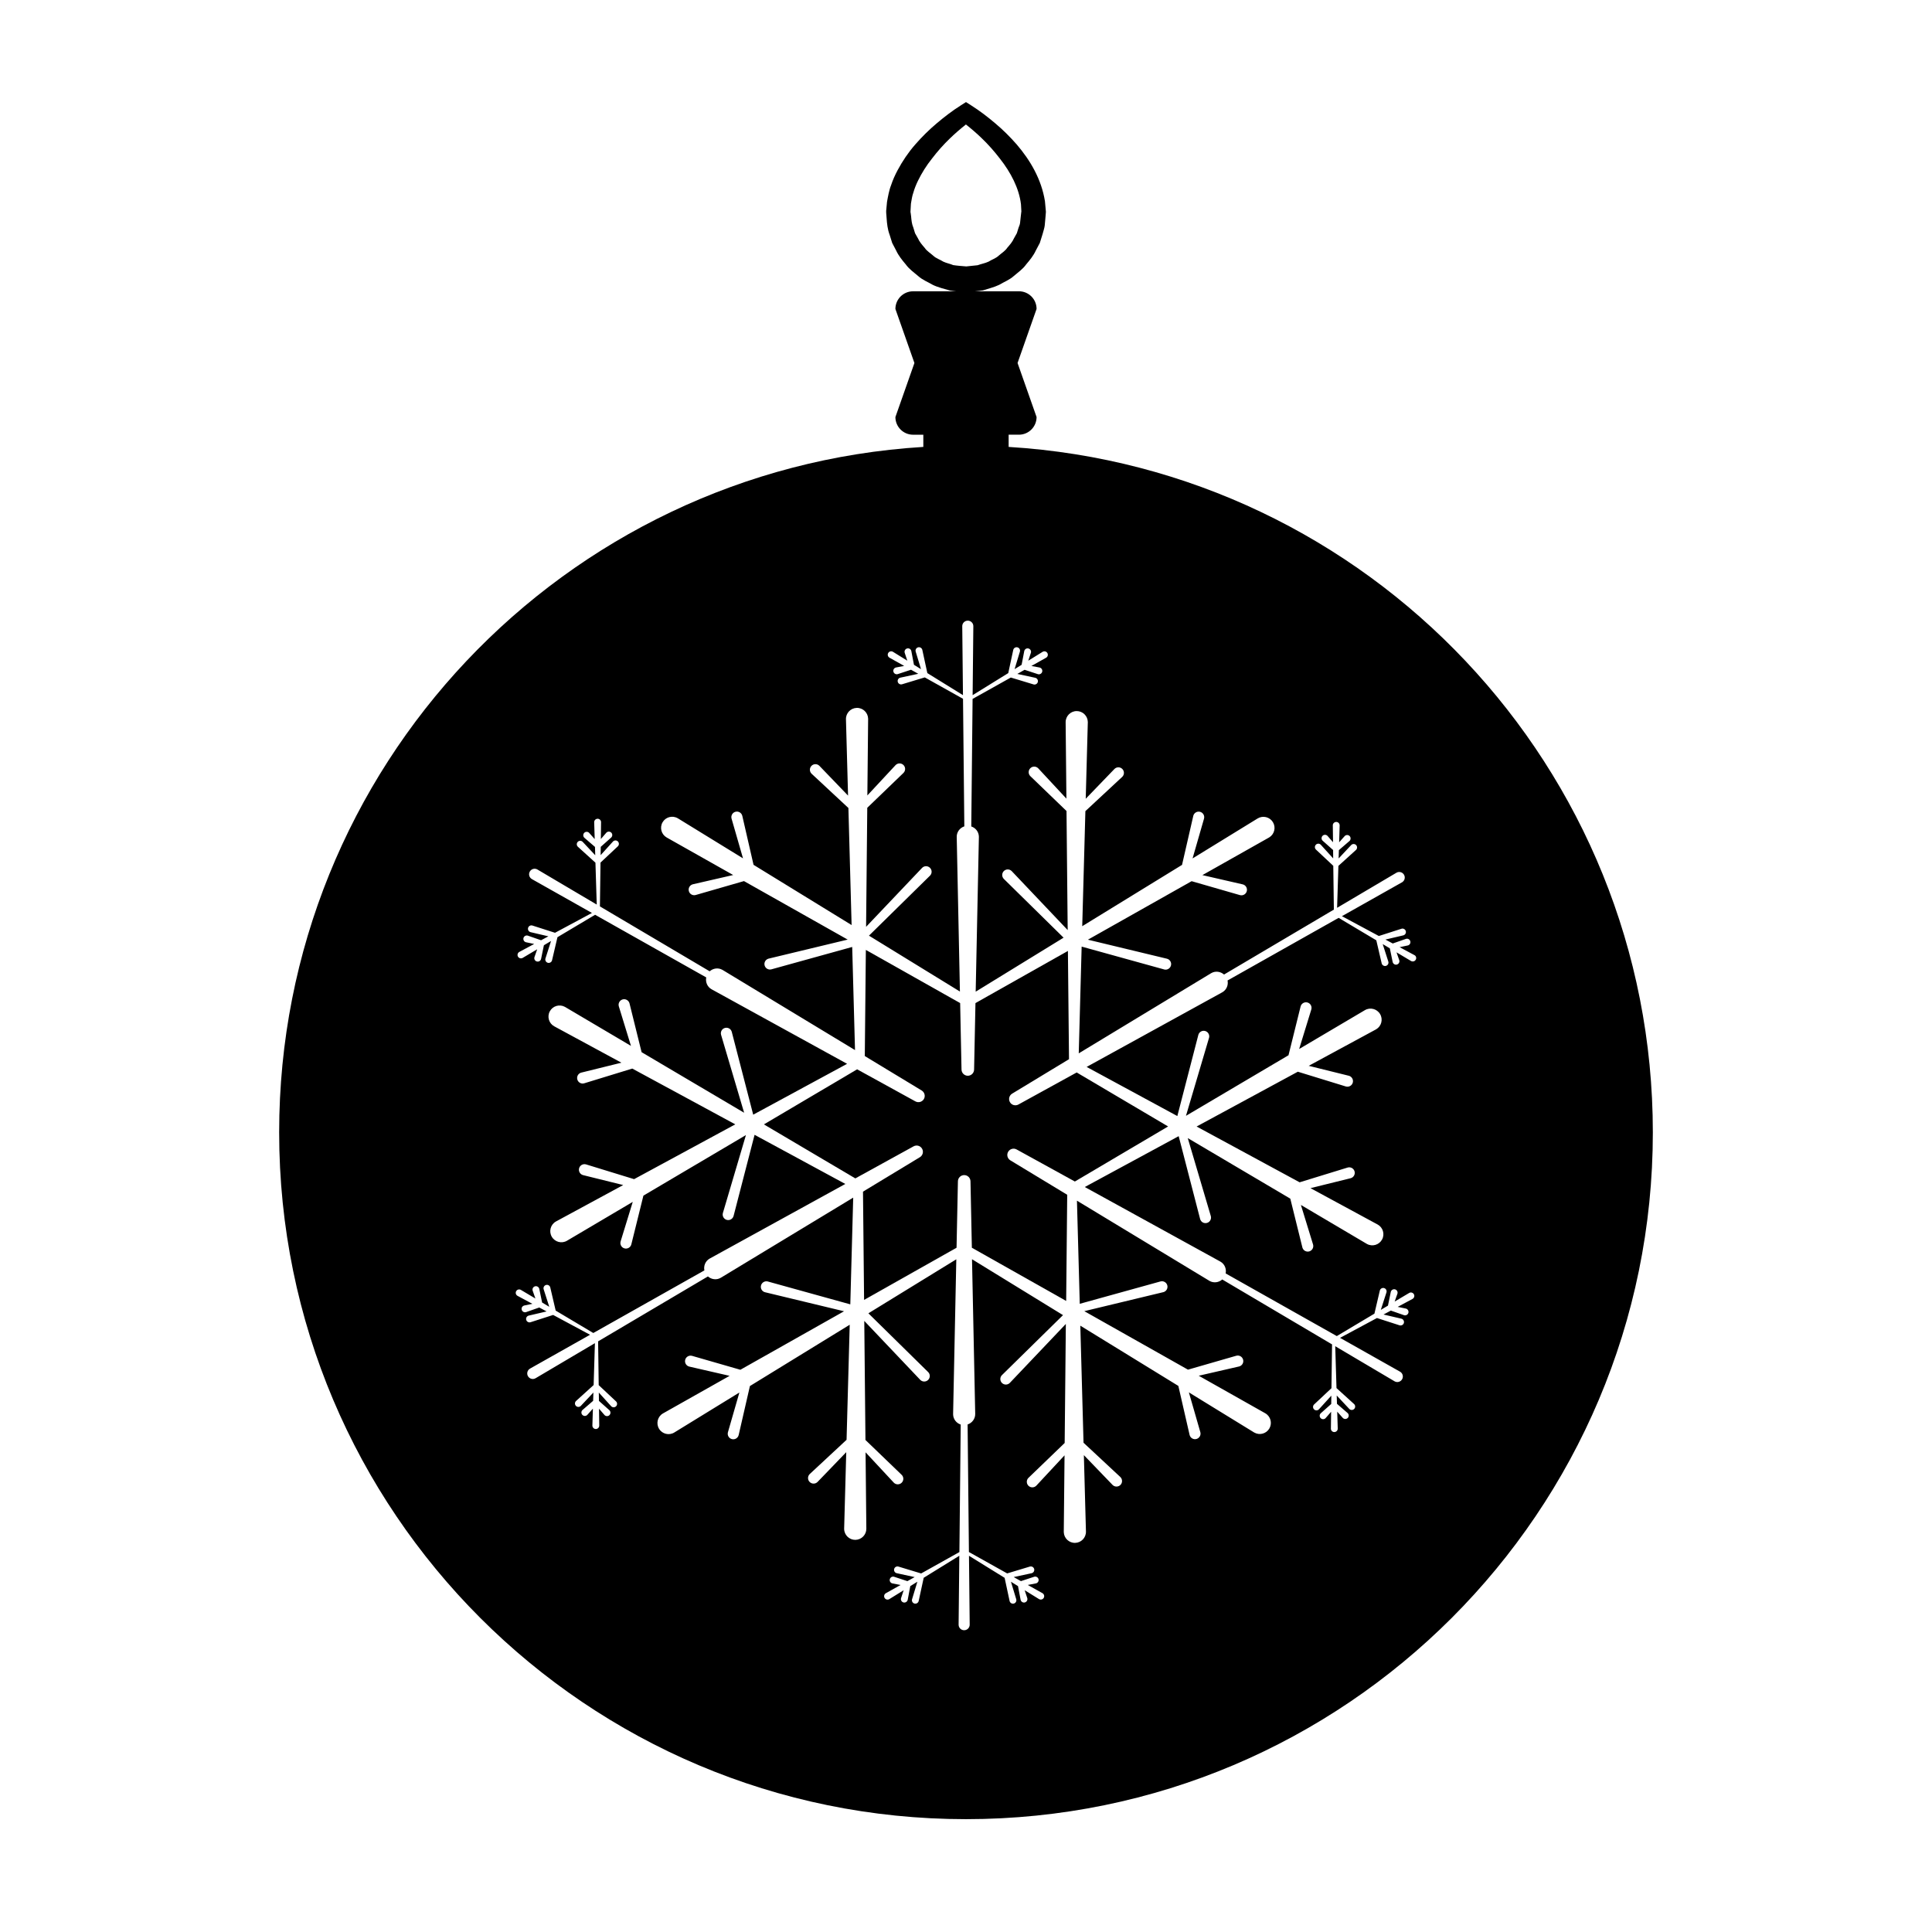
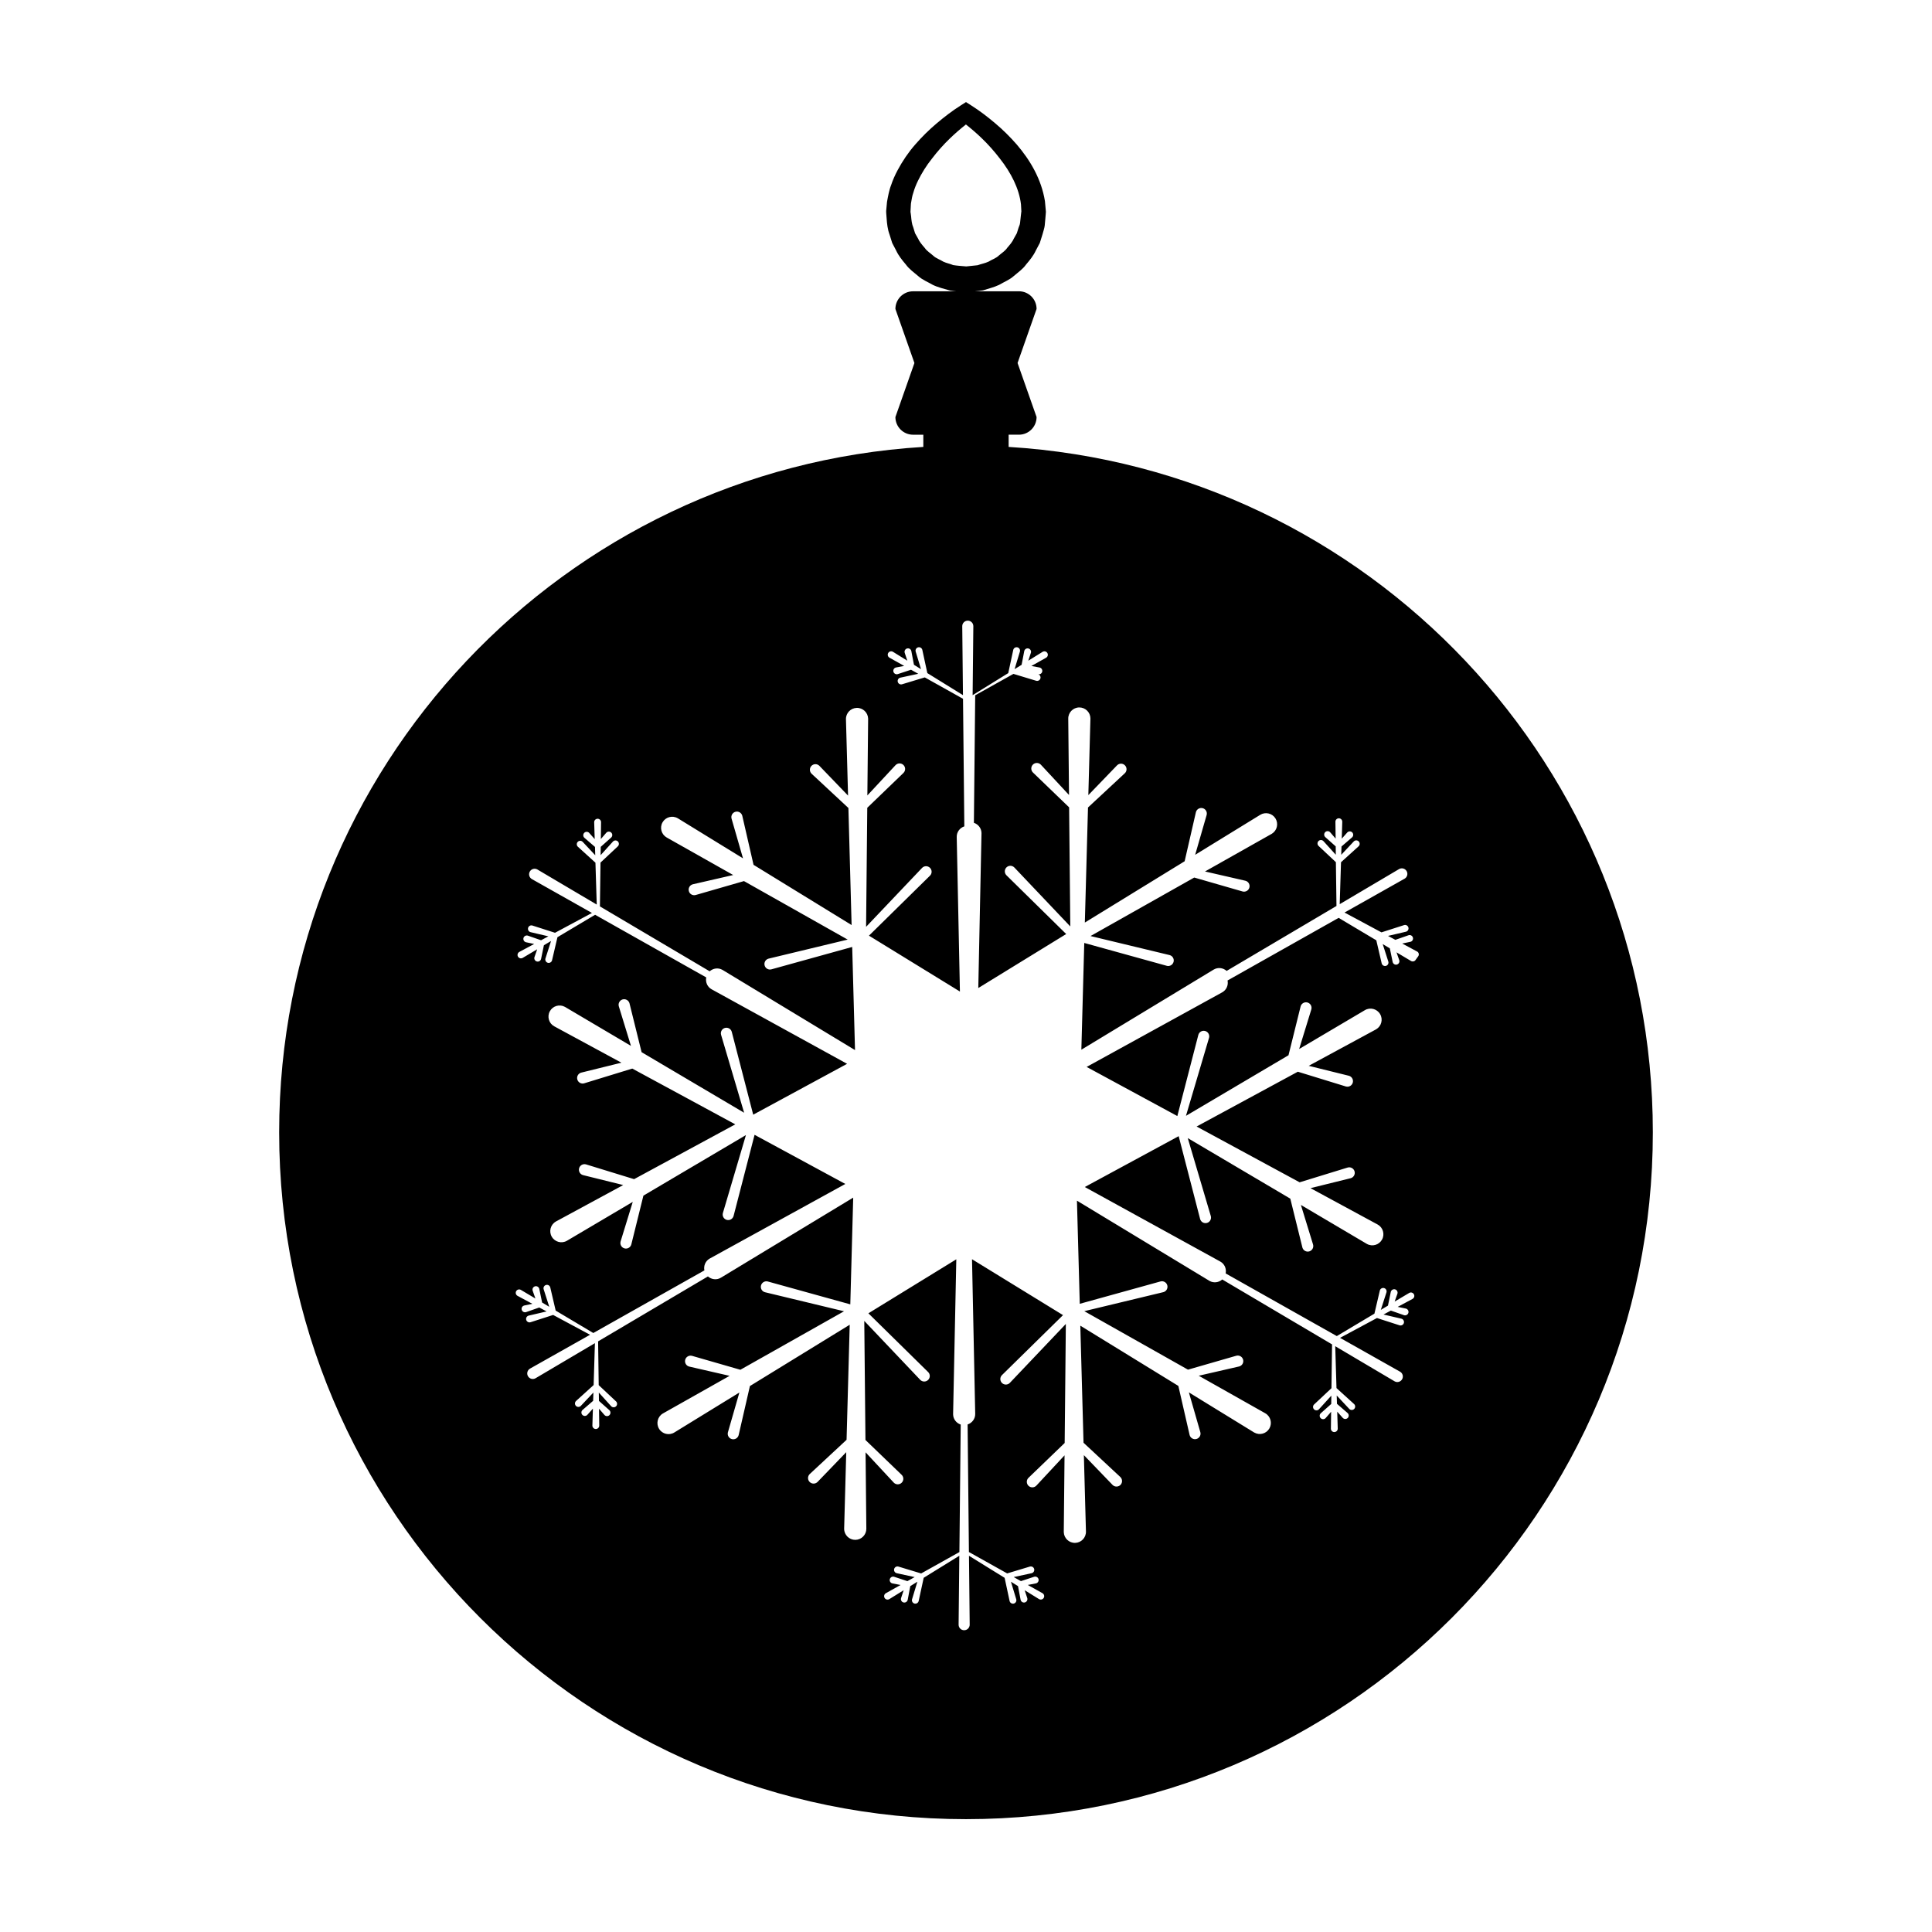
<svg xmlns="http://www.w3.org/2000/svg" fill="#000000" width="800px" height="800px" version="1.1" viewBox="144 144 512 512">
  <g>
-     <path d="m411.3 262.43v-3.231h2.727c2.586 0 4.676-2.098 4.676-4.68l-5.039-14.324 5.039-14.324c0-2.586-2.09-4.68-4.676-4.68h-11.617c0.695-0.074 1.395-0.121 2.082-0.238 1.438-0.473 2.934-0.812 4.293-1.465 1.293-0.77 2.746-1.32 3.871-2.332 1.145-0.988 2.414-1.844 3.285-3.082 0.977-1.152 1.934-2.316 2.57-3.699l1.055-2 0.727-2.332c0.195-0.75 0.504-1.637 0.57-2.277l0.172-1.898 0.082-0.945 0.059-0.801-0.051-0.559-0.203-2.238c-0.945-5.906-3.945-10.898-7.438-14.992-1.785-2.047-3.688-3.934-5.727-5.648-2.047-1.734-4.09-3.301-6.438-4.793l-1.32-0.84-1.32 0.84c-2.348 1.492-4.387 3.059-6.438 4.793-2.035 1.715-3.945 3.602-5.723 5.648-1.785 2.039-3.34 4.336-4.664 6.816-0.664 1.246-1.246 2.543-1.703 3.926-0.516 1.266-0.836 3.074-1.082 4.438l-0.176 1.898-0.047 0.473c-0.004 0.66 0.02 0.504 0.031 0.797l0.086 1.125c0.102 1.508 0.266 2.996 0.801 4.418l0.676 2.156 1.047 2c0.637 1.379 1.586 2.551 2.562 3.699 0.883 1.246 2.144 2.102 3.285 3.082 1.125 1.02 2.574 1.566 3.871 2.332 1.379 0.672 3.066 1.062 4.609 1.516 0.562 0.09 1.074 0.133 1.602 0.188h-11.441c-2.586 0-4.68 2.098-4.68 4.68l5.039 14.324-5.039 14.324c0 2.586 2.098 4.68 4.68 4.68h2.719v3.231c-95.25 5.844-170.71 84.91-170.71 181.64 0 100.52 81.496 182.02 182.02 182.02 100.53 0 182.02-81.496 182.02-182.02-0.004-96.73-75.461-175.8-170.71-181.64zm-14.707-48.18c-0.855-0.371-1.699-0.488-2.606-0.91-0.863-0.559-1.898-0.84-2.656-1.566-0.766-0.691-1.691-1.215-2.277-2.09-0.676-0.785-1.371-1.562-1.789-2.519l-0.766-1.355-0.453-1.484c-0.418-0.961-0.504-2-0.598-3.043l-0.105-0.777c-0.02-0.02-0.031-0.5-0.066-0.152l0.023-0.48 0.105-1.906c0.211-1.117 0.266-1.859 0.656-2.969 0.301-1.055 0.719-2.09 1.219-3.113 0.996-2.039 2.238-4.031 3.723-5.883 1.441-1.891 3.043-3.699 4.797-5.379 1.32-1.273 2.75-2.504 4.18-3.637 1.43 1.133 2.863 2.359 4.18 3.637 1.754 1.684 3.356 3.496 4.797 5.379 2.938 3.715 5.117 7.934 5.613 12.148l0.086 1.57 0.02 0.281-0.004 0.02-0.031 0.238-0.109 0.945-0.207 1.895c-0.082 0.621-0.312 0.918-0.441 1.391l-0.406 1.309-0.762 1.355c-0.418 0.957-1.113 1.734-1.789 2.519-0.578 0.875-1.512 1.402-2.277 2.09-0.754 0.719-1.793 1.008-2.656 1.566-0.934 0.438-1.965 0.609-2.926 0.961l-2.996 0.312c-1.168-0.098-2.41-0.18-3.477-0.352zm122.6 184.07c-0.238 0.438-0.785 0.605-1.23 0.367-0.012-0.004-0.023-0.016-0.035-0.02l-3.836-2.289 0.719 2.066c0.16 0.473-0.09 0.988-0.559 1.152-0.48 0.168-0.992-0.09-1.152-0.559-0.016-0.035-0.023-0.082-0.035-0.117l-0.742-3.602-1.891-1.129 1.484 4.625c0.152 0.48-0.109 0.988-0.59 1.145-0.48 0.145-0.988-0.109-1.145-0.59-0.004-0.02-0.016-0.047-0.02-0.07l-1.422-6.109-9.984-5.949-29.438 16.594c0.242 1.184-0.242 2.438-1.336 3.098-0.031 0.016-0.074 0.039-0.105 0.059l-35.902 19.754 24.035 13.02 5.562-21.492c0.203-0.785 1.008-1.258 1.789-1.055 0.785 0.203 1.258 1.004 1.059 1.789-0.004 0.016-0.012 0.035-0.016 0.051l-6.106 20.645 27.172-16.051 3.203-12.918c0.195-0.785 0.992-1.27 1.785-1.074 0.789 0.195 1.27 0.992 1.074 1.785-0.004 0.023-0.016 0.055-0.02 0.082l-3.219 10.469 17.422-10.293c1.395-0.828 3.199-0.363 4.027 1.039 0.828 1.395 0.363 3.199-1.031 4.027-0.031 0.016-0.07 0.039-0.102 0.055l-17.785 9.629 10.617 2.629c0.785 0.195 1.27 0.992 1.074 1.785-0.195 0.789-0.992 1.27-1.785 1.074-0.023-0.004-0.055-0.016-0.082-0.02l-12.707-3.906-26.824 14.523 27.301 14.785 12.707-3.906c0.777-0.238 1.598 0.195 1.84 0.973 0.238 0.777-0.203 1.598-0.973 1.832-0.023 0.012-0.055 0.02-0.082 0.023l-10.617 2.625 17.785 9.633c1.426 0.77 1.961 2.559 1.184 3.984-0.777 1.426-2.559 1.961-3.984 1.184-0.031-0.016-0.07-0.039-0.098-0.055l-17.426-10.293 3.215 10.461c0.238 0.777-0.195 1.598-0.973 1.84-0.777 0.238-1.598-0.203-1.832-0.973-0.012-0.023-0.02-0.055-0.023-0.082l-3.195-12.914-27.176-16.051 6.106 20.652c0.23 0.777-0.215 1.598-0.992 1.824-0.777 0.23-1.594-0.211-1.824-0.988-0.004-0.016-0.012-0.035-0.016-0.051l-5.68-21.945-24.879 13.473 35.906 19.754c1.152 0.637 1.668 1.926 1.422 3.148l29.457 16.605 9.969-5.945 1.43-6.109c0.117-0.492 0.605-0.789 1.094-0.68s0.789 0.605 0.68 1.094c-0.004 0.023-0.016 0.051-0.02 0.07l-1.492 4.625 1.895-1.129 0.746-3.613c0.105-0.492 0.586-0.805 1.078-0.711 0.492 0.105 0.805 0.586 0.707 1.078-0.004 0.039-0.02 0.082-0.031 0.109l-0.727 2.066 3.84-2.281c0.434-0.262 0.988-0.117 1.246 0.312 0.258 0.43 0.109 0.984-0.312 1.238-0.012 0.012-0.023 0.016-0.035 0.02l-3.934 2.117 2.141 0.441c0.492 0.105 0.805 0.586 0.711 1.078-0.105 0.492-0.586 0.805-1.078 0.707-0.039-0.004-0.082-0.02-0.109-0.031l-3.477-1.215-1.945 1.043 4.727 1.102c0.492 0.117 0.789 0.605 0.68 1.094-0.109 0.488-0.605 0.789-1.094 0.68-0.023-0.004-0.051-0.016-0.07-0.02l-5.977-1.926-9.785 5.254 15.895 8.961c0.711 0.398 0.957 1.301 0.559 2-0.398 0.711-1.293 0.957-2 0.559-0.004-0.004-0.02-0.016-0.023-0.016l-15.707-9.289 0.336 11.094 4.648 4.223c0.371 0.332 0.402 0.91 0.066 1.281-0.332 0.371-0.91 0.398-1.285 0.066-0.016-0.016-0.035-0.035-0.051-0.055l-3.32-3.543 0.07 2.207 2.793 2.414c0.383 0.324 0.422 0.902 0.102 1.281-0.328 0.379-0.906 0.422-1.285 0.098-0.031-0.023-0.059-0.055-0.086-0.086l-1.461-1.633 0.137 4.465c0.02 0.504-0.379 0.922-0.875 0.938-0.504 0.02-0.922-0.371-0.938-0.875v-0.039l0.059-4.465-1.43 1.652c-0.328 0.383-0.902 0.422-1.281 0.098-0.383-0.324-0.422-0.902-0.098-1.281 0.023-0.031 0.055-0.059 0.086-0.086l2.75-2.449 0.031-2.207-3.269 3.602c-0.332 0.371-0.91 0.398-1.281 0.066-0.371-0.336-0.398-0.91-0.066-1.285 0.016-0.016 0.035-0.035 0.055-0.051l4.59-4.301 0.16-11.609-29.102-17.207c-0.906 0.801-2.227 1.012-3.344 0.398-0.035-0.02-0.074-0.047-0.105-0.066l-35.055-21.215 0.746 27.332 21.387-5.926c0.781-0.215 1.594 0.242 1.809 1.023s-0.242 1.594-1.023 1.809c-0.016 0-0.035 0.004-0.051 0.012l-20.918 5.031 27.477 15.504 12.781-3.684c0.781-0.227 1.594 0.227 1.82 1.004 0.227 0.781-0.227 1.594-1.004 1.82-0.023 0.012-0.055 0.016-0.082 0.02l-10.664 2.449 17.617 9.941c1.414 0.797 1.914 2.594 1.117 4.004-0.797 1.414-2.594 1.914-4.004 1.117-0.031-0.016-0.07-0.039-0.098-0.055l-17.246-10.594 3.031 10.523c0.227 0.781-0.227 1.594-1.004 1.82-0.781 0.227-1.594-0.227-1.82-1.004-0.012-0.023-0.016-0.055-0.02-0.082l-2.977-12.973-25.98-15.965 0.852 31.023 9.738 9.07c0.594 0.551 0.629 1.484 0.082 2.074-0.555 0.594-1.484 0.629-2.082 0.082-0.02-0.02-0.039-0.039-0.055-0.059l-7.594-7.883 0.551 20.234c0.047 1.621-1.234 2.973-2.856 3.019-1.617 0.047-2.973-1.234-3.019-2.856v-0.105l0.203-20.238-7.457 8.016c-0.551 0.594-1.48 0.629-2.074 0.082-0.594-0.555-0.629-1.484-0.082-2.082 0.02-0.016 0.039-0.039 0.059-0.055l9.586-9.234 0.312-31.547-14.832 15.609c-0.559 0.59-1.492 0.613-2.074 0.055-0.59-0.555-0.613-1.492-0.055-2.074 0.012-0.012 0.023-0.023 0.035-0.035l16.176-15.891-24.117-14.812 0.848 40.977c0.023 1.32-0.832 2.414-2.016 2.812l0.348 33.805 10.137 5.668 6.012-1.812c0.48-0.141 0.984 0.125 1.133 0.609 0.141 0.48-0.125 0.984-0.605 1.133-0.023 0.004-0.051 0.016-0.074 0.02l-4.734 1.02 1.918 1.074 3.492-1.152c0.48-0.16 0.988 0.102 1.148 0.574s-0.102 0.988-0.574 1.148c-0.039 0.016-0.082 0.023-0.117 0.031l-2.141 0.414 3.891 2.176c0.434 0.246 0.59 0.797 0.348 1.234-0.246 0.438-0.801 0.594-1.234 0.348-0.016-0.004-0.023-0.016-0.039-0.02l-3.789-2.344 0.684 2.07c0.152 0.48-0.105 0.988-0.578 1.148-0.473 0.16-0.992-0.105-1.148-0.574-0.016-0.039-0.023-0.082-0.035-0.117l-0.691-3.617-1.867-1.16 1.402 4.644c0.141 0.484-0.125 0.988-0.609 1.133-0.48 0.141-0.984-0.125-1.133-0.605-0.004-0.023-0.016-0.051-0.02-0.074l-1.316-6.133-9.445-5.844 0.188 18.246c0.012 0.812-0.641 1.477-1.457 1.484-0.816 0.012-1.477-0.645-1.48-1.457v-0.031l0.188-18.246-9.441 5.84-1.328 6.137c-0.105 0.492-0.59 0.801-1.078 0.699-0.488-0.105-0.801-0.59-0.695-1.082 0.004-0.023 0.012-0.051 0.02-0.07l1.406-4.644-1.875 1.16-0.684 3.617c-0.098 0.492-0.57 0.816-1.062 0.727-0.492-0.098-0.816-0.562-0.727-1.062 0.004-0.035 0.016-0.082 0.031-0.109l0.684-2.074-3.793 2.348c-0.422 0.266-0.988 0.133-1.25-0.297-0.262-0.422-0.133-0.984 0.297-1.25 0.012-0.004 0.023-0.016 0.035-0.02l3.891-2.176-2.144-0.414c-0.492-0.098-0.816-0.562-0.719-1.062 0.098-0.492 0.57-0.816 1.062-0.727 0.035 0.012 0.082 0.02 0.117 0.035l3.492 1.152 1.926-1.074-4.746-1.031c-0.488-0.105-0.801-0.586-0.695-1.078 0.105-0.492 0.59-0.801 1.078-0.695 0.02 0.004 0.047 0.012 0.07 0.02l6.012 1.82 10.137-5.668 0.348-33.789c-1.145-0.383-1.988-1.426-2.016-2.699v-0.121l0.848-40.977-23.297 14.312 15.828 15.566c0.578 0.562 0.59 1.496 0.016 2.074-0.57 0.578-1.496 0.586-2.082 0.02-0.012-0.012-0.023-0.023-0.035-0.039l-14.82-15.609 0.312 31.555 9.586 9.23c0.586 0.559 0.605 1.492 0.039 2.074-0.562 0.586-1.492 0.605-2.082 0.039-0.016-0.016-0.039-0.039-0.055-0.059l-7.457-8.012 0.203 20.227c0.016 1.621-1.285 2.953-2.91 2.973-1.621 0.016-2.953-1.289-2.969-2.91v-0.105l0.555-20.223-7.594 7.879c-0.562 0.586-1.496 0.598-2.082 0.039-0.586-0.562-0.605-1.496-0.039-2.082 0.016-0.016 0.039-0.039 0.055-0.055l9.742-9.059 0.836-30.492-26.449 16.246-2.977 12.969c-0.18 0.789-0.969 1.285-1.762 1.102-0.797-0.18-1.285-0.969-1.102-1.762 0.004-0.023 0.016-0.055 0.02-0.082l3.031-10.516-17.242 10.594c-1.379 0.852-3.195 0.418-4.039-0.969-0.852-1.379-0.418-3.195 0.961-4.039 0.023-0.02 0.066-0.047 0.098-0.059l17.629-9.945-10.672-2.449c-0.789-0.18-1.285-0.969-1.102-1.762 0.18-0.789 0.969-1.285 1.762-1.102 0.023 0.004 0.055 0.012 0.082 0.02l12.785 3.684 27.477-15.504-20.93-5.039c-0.789-0.188-1.273-0.984-1.082-1.773 0.191-0.789 0.984-1.273 1.773-1.09 0.016 0.004 0.035 0.012 0.051 0.016l21.844 6.055 0.77-28.285-35.059 21.219c-1.129 0.684-2.504 0.488-3.441-0.336l-29.102 17.207 0.156 11.602 4.586 4.301c0.367 0.344 0.383 0.918 0.039 1.285-0.344 0.363-0.918 0.383-1.285 0.039-0.016-0.016-0.035-0.035-0.051-0.055l-3.258-3.602 0.031 2.211 2.75 2.445c0.371 0.328 0.406 0.906 0.074 1.281-0.332 0.379-0.906 0.406-1.285 0.082-0.023-0.031-0.059-0.059-0.086-0.09l-1.43-1.652 0.059 4.465c0.004 0.5-0.395 0.91-0.898 0.922-0.504 0.004-0.91-0.398-0.922-0.898v-0.047l0.137-4.457-1.457 1.629c-0.332 0.379-0.91 0.406-1.285 0.074-0.379-0.332-0.406-0.906-0.074-1.285 0.023-0.023 0.055-0.055 0.086-0.082l2.793-2.41 0.07-2.203-3.32 3.535c-0.344 0.363-0.918 0.383-1.281 0.039-0.367-0.344-0.383-0.922-0.039-1.285 0.016-0.02 0.035-0.035 0.055-0.055l4.648-4.211 0.336-11.098-15.715 9.289c-0.699 0.414-1.602 0.18-2.016-0.52-0.414-0.699-0.18-1.602 0.52-2.016 0.004 0 0.02-0.012 0.023-0.016l15.898-8.961-9.777-5.254-5.981 1.926c-0.48 0.152-0.988-0.109-1.145-0.59s0.109-0.988 0.59-1.145c0.02-0.004 0.047-0.016 0.07-0.02l4.731-1.102-1.945-1.043-3.473 1.215c-0.473 0.16-0.992-0.086-1.16-0.559s0.086-0.992 0.559-1.152c0.035-0.016 0.082-0.023 0.109-0.035l2.141-0.441-3.934-2.117c-0.438-0.238-0.605-0.785-0.367-1.223 0.238-0.441 0.785-0.609 1.23-0.367 0.012 0.004 0.023 0.012 0.035 0.02l3.836 2.281-0.719-2.066c-0.168-0.473 0.086-0.992 0.559-1.152 0.473-0.168 0.992 0.086 1.16 0.559 0.012 0.035 0.02 0.074 0.031 0.109l0.75 3.613 1.891 1.129-1.48-4.629c-0.156-0.48 0.105-0.988 0.586-1.145s0.988 0.105 1.145 0.586c0.004 0.023 0.016 0.051 0.02 0.074l1.43 6.121 9.969 5.941 29.441-16.594c-0.238-1.18 0.242-2.434 1.336-3.094 0.031-0.02 0.074-0.047 0.105-0.059l35.906-19.754-24.047-13.023-5.562 21.496c-0.207 0.785-1.008 1.258-1.789 1.055-0.785-0.203-1.258-1.004-1.055-1.789 0-0.016 0.012-0.035 0.012-0.051l6.106-20.645-27.172 16.051-3.199 12.914c-0.195 0.785-0.992 1.27-1.785 1.074-0.789-0.195-1.27-0.992-1.074-1.785 0.004-0.023 0.012-0.055 0.02-0.082l3.215-10.465-17.422 10.293c-1.395 0.828-3.199 0.363-4.027-1.039-0.828-1.395-0.363-3.199 1.039-4.027 0.023-0.016 0.066-0.039 0.098-0.055l17.785-9.633-10.625-2.629c-0.785-0.195-1.266-0.992-1.074-1.785 0.195-0.785 0.992-1.27 1.785-1.074 0.023 0.004 0.055 0.016 0.082 0.02l12.715 3.906 26.816-14.523-27.297-14.781-12.723 3.898c-0.777 0.238-1.598-0.195-1.832-0.973-0.238-0.777 0.195-1.598 0.973-1.84 0.023-0.004 0.055-0.016 0.082-0.02l10.621-2.625-17.789-9.633c-1.43-0.77-1.961-2.559-1.184-3.984 0.77-1.426 2.555-1.961 3.984-1.184 0.023 0.016 0.066 0.039 0.098 0.055l17.422 10.293-3.215-10.465c-0.238-0.777 0.203-1.598 0.973-1.84 0.777-0.238 1.598 0.203 1.84 0.973 0.004 0.023 0.016 0.055 0.02 0.082l3.199 12.918 27.172 16.051-6.106-20.645c-0.227-0.777 0.211-1.598 0.992-1.824 0.777-0.23 1.598 0.211 1.824 0.988 0.004 0.016 0.012 0.035 0.016 0.051l5.68 21.941 24.883-13.477-35.906-19.75c-1.152-0.637-1.672-1.926-1.426-3.148l-29.453-16.602-9.977 5.945-1.43 6.109c-0.109 0.488-0.605 0.789-1.09 0.68-0.488-0.117-0.789-0.605-0.676-1.094 0.004-0.02 0.012-0.047 0.02-0.07l1.48-4.621-1.895 1.129-0.746 3.606c-0.102 0.492-0.586 0.812-1.074 0.707-0.492-0.102-0.812-0.586-0.707-1.074 0.004-0.035 0.02-0.082 0.031-0.109l0.719-2.066-3.836 2.281c-0.43 0.258-0.988 0.117-1.246-0.312-0.258-0.43-0.117-0.988 0.312-1.246 0.012-0.004 0.023-0.016 0.035-0.02l3.934-2.109-2.141-0.449c-0.488-0.102-0.805-0.586-0.707-1.074 0.102-0.488 0.586-0.805 1.074-0.707 0.035 0.004 0.082 0.02 0.117 0.031l3.481 1.215 1.941-1.039-4.727-1.109c-0.469-0.117-0.77-0.605-0.66-1.094 0.117-0.488 0.605-0.789 1.094-0.676 0.02 0.004 0.047 0.012 0.07 0.02l5.981 1.918 9.785-5.254-15.906-8.969c-0.707-0.398-0.957-1.293-0.559-2 0.398-0.711 1.293-0.957 2-0.559 0.004 0.004 0.02 0.012 0.023 0.016l15.715 9.289-0.344-11.098-4.648-4.219c-0.371-0.336-0.398-0.91-0.059-1.285 0.336-0.371 0.91-0.398 1.281-0.059 0.02 0.016 0.035 0.035 0.055 0.051l3.316 3.543-0.066-2.207-2.793-2.41c-0.379-0.328-0.418-0.902-0.098-1.281 0.328-0.383 0.902-0.422 1.281-0.098 0.031 0.023 0.059 0.055 0.086 0.086l1.449 1.629-0.137-4.457c-0.016-0.5 0.379-0.922 0.883-0.938 0.5-0.016 0.918 0.379 0.938 0.875v0.039l-0.059 4.465 1.43-1.656c0.328-0.379 0.902-0.418 1.285-0.098 0.379 0.328 0.418 0.902 0.098 1.281-0.023 0.031-0.055 0.059-0.086 0.086l-2.75 2.453-0.031 2.203 3.258-3.598c0.336-0.371 0.91-0.402 1.281-0.066 0.367 0.336 0.402 0.91 0.066 1.281l-0.051 0.051-4.586 4.301-0.156 11.613 29.086 17.199c0.906-0.805 2.231-1.02 3.352-0.398 0.031 0.02 0.074 0.039 0.105 0.059l35.059 21.215-0.746-27.328-21.398 5.926c-0.781 0.223-1.594-0.238-1.809-1.023-0.215-0.781 0.242-1.586 1.027-1.805 0.012-0.004 0.035-0.012 0.047-0.012l20.934-5.039-27.484-15.504-12.781 3.684c-0.781 0.227-1.598-0.223-1.82-1.004-0.227-0.781 0.223-1.598 1.008-1.82 0.02-0.004 0.051-0.016 0.074-0.02l10.664-2.449-17.617-9.941c-1.414-0.801-1.914-2.594-1.117-4.004 0.797-1.414 2.59-1.914 4.004-1.117 0.023 0.016 0.066 0.039 0.098 0.055l17.234 10.59-3.031-10.516c-0.227-0.781 0.223-1.598 1.004-1.82 0.781-0.227 1.598 0.223 1.82 1.008 0.004 0.023 0.016 0.051 0.02 0.074l2.977 12.969 25.988 15.961-0.848-31.023-9.738-9.062c-0.594-0.555-0.629-1.48-0.074-2.082 0.555-0.594 1.48-0.629 2.074-0.074 0.02 0.016 0.039 0.039 0.059 0.055l7.586 7.879-0.555-20.223c-0.047-1.621 1.234-2.973 2.856-3.019s2.973 1.234 3.019 2.856v0.109l-0.203 20.234 7.457-8.016c0.555-0.594 1.48-0.629 2.082-0.074 0.594 0.555 0.629 1.48 0.074 2.074-0.016 0.02-0.039 0.039-0.055 0.059l-9.582 9.23-0.312 31.547 14.828-15.609c0.559-0.59 1.484-0.613 2.082-0.051 0.59 0.559 0.613 1.484 0.051 2.074-0.012 0.012-0.023 0.023-0.035 0.035l-16.164 15.891 24.105 14.809-0.848-40.965c-0.023-1.316 0.832-2.41 2.016-2.812l-0.348-33.805-10.137-5.668-6.012 1.82c-0.48 0.145-0.988-0.125-1.133-0.605s0.125-0.988 0.609-1.133c0.02-0.004 0.047-0.012 0.07-0.016l4.742-1.023-1.918-1.074-3.5 1.152c-0.473 0.156-0.988-0.102-1.148-0.578-0.16-0.48 0.102-0.992 0.578-1.148 0.035-0.012 0.082-0.02 0.117-0.031l2.144-0.406-3.894-2.18c-0.438-0.246-0.594-0.797-0.348-1.234s0.797-0.594 1.234-0.348c0.012 0.004 0.023 0.016 0.035 0.02l3.797 2.352-0.684-2.074c-0.156-0.473 0.102-0.988 0.578-1.148 0.48-0.16 0.992 0.102 1.148 0.578 0.012 0.035 0.02 0.082 0.031 0.117l0.691 3.617 1.867 1.16-1.406-4.644c-0.145-0.484 0.125-0.988 0.605-1.133 0.48-0.145 0.988 0.125 1.133 0.605 0.004 0.023 0.016 0.051 0.02 0.07l1.328 6.141 9.441 5.844-0.188-18.258c-0.012-0.812 0.641-1.477 1.457-1.484 0.812-0.004 1.477 0.645 1.48 1.457v0.031l-0.188 18.258 9.441-5.844 1.324-6.141c0.105-0.488 0.59-0.801 1.082-0.695 0.492 0.105 0.801 0.59 0.695 1.078-0.004 0.02-0.012 0.047-0.016 0.07l-1.406 4.641 1.863-1.152 0.695-3.621c0.098-0.492 0.57-0.816 1.062-0.719 0.492 0.098 0.816 0.57 0.727 1.062-0.012 0.035-0.02 0.082-0.035 0.117l-0.684 2.074 3.797-2.352c0.43-0.262 0.988-0.133 1.25 0.297 0.266 0.422 0.133 0.984-0.293 1.25-0.016 0.004-0.023 0.016-0.035 0.02l-3.894 2.18 2.152 0.406c0.492 0.098 0.816 0.57 0.727 1.062-0.09 0.492-0.57 0.816-1.062 0.727-0.035-0.004-0.082-0.016-0.109-0.031l-3.508-1.152-1.926 1.094 4.742 1.023c0.492 0.105 0.801 0.59 0.699 1.078-0.105 0.488-0.59 0.801-1.082 0.695-0.02-0.004-0.051-0.012-0.07-0.02l-6.012-1.82-10.133 5.668-0.348 33.797c1.145 0.383 1.988 1.426 2.016 2.699v0.121l-0.848 40.965 23.293-14.309-15.824-15.562c-0.578-0.57-0.586-1.5-0.02-2.082 0.57-0.578 1.5-0.59 2.082-0.016 0.012 0.012 0.023 0.023 0.035 0.035l14.816 15.613-0.312-31.559-9.578-9.23c-0.586-0.562-0.598-1.496-0.039-2.082 0.562-0.586 1.496-0.605 2.082-0.039 0.016 0.016 0.039 0.039 0.055 0.055l7.453 8.02-0.203-20.234c-0.02-1.621 1.285-2.953 2.906-2.969s2.953 1.285 2.973 2.91c0 0.031 0 0.074-0.004 0.105l-0.551 20.219 7.598-7.879c0.559-0.586 1.492-0.605 2.074-0.039 0.586 0.562 0.605 1.496 0.039 2.082-0.02 0.02-0.039 0.039-0.059 0.055l-9.742 9.062-0.836 30.492 26.449-16.246 2.977-12.973c0.18-0.789 0.969-1.285 1.762-1.102 0.789 0.18 1.285 0.969 1.102 1.762-0.004 0.023-0.012 0.055-0.02 0.082l-3.031 10.52 17.242-10.59c1.379-0.848 3.195-0.418 4.047 0.969 0.848 1.387 0.418 3.195-0.969 4.047-0.023 0.016-0.066 0.039-0.098 0.055l-17.617 9.941 10.672 2.449c0.789 0.18 1.285 0.969 1.102 1.762-0.18 0.797-0.969 1.285-1.762 1.102-0.023-0.004-0.055-0.016-0.082-0.02l-12.785-3.684-27.484 15.504 20.934 5.039c0.785 0.191 1.273 0.984 1.082 1.77-0.188 0.789-0.984 1.281-1.773 1.094-0.016-0.012-0.035-0.012-0.051-0.02l-21.852-6.051-0.77 28.289 35.059-21.227c1.129-0.68 2.504-0.484 3.441 0.344l29.109-17.211-0.156-11.602-4.586-4.301c-0.363-0.344-0.383-0.918-0.039-1.281 0.344-0.367 0.922-0.383 1.285-0.039 0.02 0.016 0.035 0.035 0.055 0.055l3.258 3.602-0.016-2.219-2.754-2.453c-0.379-0.332-0.406-0.906-0.074-1.285 0.328-0.371 0.906-0.406 1.281-0.074 0.031 0.023 0.059 0.055 0.086 0.086l1.438 1.664-0.059-4.465c-0.012-0.504 0.395-0.91 0.898-0.922 0.5-0.004 0.91 0.395 0.918 0.898v0.039l-0.137 4.465 1.449-1.629c0.332-0.371 0.906-0.406 1.285-0.074 0.371 0.332 0.402 0.91 0.074 1.285-0.031 0.031-0.059 0.059-0.09 0.086l-2.785 2.402-0.07 2.203 3.32-3.535c0.344-0.367 0.918-0.383 1.285-0.039 0.363 0.344 0.383 0.918 0.039 1.285-0.016 0.016-0.035 0.035-0.055 0.051l-4.648 4.211-0.344 11.109 15.715-9.289c0.699-0.414 1.598-0.18 2.012 0.52 0.414 0.699 0.18 1.598-0.52 2.012-0.012 0.004-0.02 0.012-0.031 0.016l-15.898 8.961 9.785 5.254 5.984-1.918c0.48-0.156 0.988 0.105 1.145 0.586 0.156 0.48-0.105 0.988-0.586 1.145-0.023 0.004-0.051 0.016-0.074 0.02l-4.727 1.109 1.941 1.043 3.481-1.215c0.473-0.168 0.988 0.086 1.152 0.559 0.168 0.473-0.086 0.992-0.555 1.152-0.039 0.016-0.082 0.023-0.117 0.031l-2.141 0.449 3.93 2.109c0.434 0.211 0.594 0.766 0.355 1.203z" />
-     <path d="m413.89 436.71c-0.805 0.441-1.82 0.152-2.262-0.656-0.434-0.785-0.16-1.773 0.598-2.227l15.07-9.129-0.289-28.691-24.5 13.82-0.363 17.625c-0.016 0.922-0.781 1.652-1.699 1.633-0.898-0.02-1.613-0.746-1.633-1.633l-0.363-17.625-24.988-14.09-0.281 28.129 15.078 9.129c0.785 0.48 1.039 1.5 0.562 2.289-0.465 0.766-1.449 1.023-2.231 0.594l-15.438-8.496-24.707 14.594 24.227 14.312 15.441-8.5c0.805-0.441 1.82-0.152 2.262 0.656 0.434 0.785 0.16 1.773-0.594 2.227l-15.078 9.129 0.289 28.688 24.504-13.824 0.363-17.617c0.016-0.922 0.781-1.652 1.699-1.633 0.898 0.02 1.613 0.746 1.633 1.633l0.363 17.617 24.992 14.098 0.277-28.133-15.074-9.129c-0.785-0.48-1.043-1.5-0.562-2.289 0.469-0.766 1.449-1.023 2.227-0.594l15.438 8.496 24.707-14.59-24.223-14.309z" />
+     <path d="m411.3 262.43v-3.231h2.727c2.586 0 4.676-2.098 4.676-4.68l-5.039-14.324 5.039-14.324c0-2.586-2.09-4.68-4.676-4.68h-11.617c0.695-0.074 1.395-0.121 2.082-0.238 1.438-0.473 2.934-0.812 4.293-1.465 1.293-0.77 2.746-1.32 3.871-2.332 1.145-0.988 2.414-1.844 3.285-3.082 0.977-1.152 1.934-2.316 2.57-3.699l1.055-2 0.727-2.332c0.195-0.75 0.504-1.637 0.57-2.277l0.172-1.898 0.082-0.945 0.059-0.801-0.051-0.559-0.203-2.238c-0.945-5.906-3.945-10.898-7.438-14.992-1.785-2.047-3.688-3.934-5.727-5.648-2.047-1.734-4.09-3.301-6.438-4.793l-1.32-0.84-1.32 0.84c-2.348 1.492-4.387 3.059-6.438 4.793-2.035 1.715-3.945 3.602-5.723 5.648-1.785 2.039-3.34 4.336-4.664 6.816-0.664 1.246-1.246 2.543-1.703 3.926-0.516 1.266-0.836 3.074-1.082 4.438l-0.176 1.898-0.047 0.473c-0.004 0.66 0.02 0.504 0.031 0.797l0.086 1.125c0.102 1.508 0.266 2.996 0.801 4.418l0.676 2.156 1.047 2c0.637 1.379 1.586 2.551 2.562 3.699 0.883 1.246 2.144 2.102 3.285 3.082 1.125 1.02 2.574 1.566 3.871 2.332 1.379 0.672 3.066 1.062 4.609 1.516 0.562 0.09 1.074 0.133 1.602 0.188h-11.441c-2.586 0-4.68 2.098-4.68 4.68l5.039 14.324-5.039 14.324c0 2.586 2.098 4.68 4.68 4.68h2.719v3.231c-95.25 5.844-170.71 84.91-170.71 181.64 0 100.52 81.496 182.02 182.02 182.02 100.53 0 182.02-81.496 182.02-182.02-0.004-96.73-75.461-175.8-170.71-181.64zm-14.707-48.18c-0.855-0.371-1.699-0.488-2.606-0.91-0.863-0.559-1.898-0.84-2.656-1.566-0.766-0.691-1.691-1.215-2.277-2.09-0.676-0.785-1.371-1.562-1.789-2.519l-0.766-1.355-0.453-1.484c-0.418-0.961-0.504-2-0.598-3.043l-0.105-0.777c-0.02-0.02-0.031-0.5-0.066-0.152l0.023-0.48 0.105-1.906c0.211-1.117 0.266-1.859 0.656-2.969 0.301-1.055 0.719-2.09 1.219-3.113 0.996-2.039 2.238-4.031 3.723-5.883 1.441-1.891 3.043-3.699 4.797-5.379 1.32-1.273 2.75-2.504 4.18-3.637 1.43 1.133 2.863 2.359 4.18 3.637 1.754 1.684 3.356 3.496 4.797 5.379 2.938 3.715 5.117 7.934 5.613 12.148l0.086 1.57 0.02 0.281-0.004 0.02-0.031 0.238-0.109 0.945-0.207 1.895c-0.082 0.621-0.312 0.918-0.441 1.391l-0.406 1.309-0.762 1.355c-0.418 0.957-1.113 1.734-1.789 2.519-0.578 0.875-1.512 1.402-2.277 2.09-0.754 0.719-1.793 1.008-2.656 1.566-0.934 0.438-1.965 0.609-2.926 0.961l-2.996 0.312c-1.168-0.098-2.41-0.18-3.477-0.352zm122.6 184.07c-0.238 0.438-0.785 0.605-1.23 0.367-0.012-0.004-0.023-0.016-0.035-0.02l-3.836-2.289 0.719 2.066c0.16 0.473-0.09 0.988-0.559 1.152-0.48 0.168-0.992-0.09-1.152-0.559-0.016-0.035-0.023-0.082-0.035-0.117l-0.742-3.602-1.891-1.129 1.484 4.625c0.152 0.48-0.109 0.988-0.59 1.145-0.48 0.145-0.988-0.109-1.145-0.59-0.004-0.02-0.016-0.047-0.02-0.07l-1.422-6.109-9.984-5.949-29.438 16.594c0.242 1.184-0.242 2.438-1.336 3.098-0.031 0.016-0.074 0.039-0.105 0.059l-35.902 19.754 24.035 13.02 5.562-21.492c0.203-0.785 1.008-1.258 1.789-1.055 0.785 0.203 1.258 1.004 1.059 1.789-0.004 0.016-0.012 0.035-0.016 0.051l-6.106 20.645 27.172-16.051 3.203-12.918c0.195-0.785 0.992-1.27 1.785-1.074 0.789 0.195 1.27 0.992 1.074 1.785-0.004 0.023-0.016 0.055-0.02 0.082l-3.219 10.469 17.422-10.293c1.395-0.828 3.199-0.363 4.027 1.039 0.828 1.395 0.363 3.199-1.031 4.027-0.031 0.016-0.07 0.039-0.102 0.055l-17.785 9.629 10.617 2.629c0.785 0.195 1.27 0.992 1.074 1.785-0.195 0.789-0.992 1.27-1.785 1.074-0.023-0.004-0.055-0.016-0.082-0.02l-12.707-3.906-26.824 14.523 27.301 14.785 12.707-3.906c0.777-0.238 1.598 0.195 1.84 0.973 0.238 0.777-0.203 1.598-0.973 1.832-0.023 0.012-0.055 0.02-0.082 0.023l-10.617 2.625 17.785 9.633c1.426 0.77 1.961 2.559 1.184 3.984-0.777 1.426-2.559 1.961-3.984 1.184-0.031-0.016-0.07-0.039-0.098-0.055l-17.426-10.293 3.215 10.461c0.238 0.777-0.195 1.598-0.973 1.84-0.777 0.238-1.598-0.203-1.832-0.973-0.012-0.023-0.02-0.055-0.023-0.082l-3.195-12.914-27.176-16.051 6.106 20.652c0.23 0.777-0.215 1.598-0.992 1.824-0.777 0.23-1.594-0.211-1.824-0.988-0.004-0.016-0.012-0.035-0.016-0.051l-5.68-21.945-24.879 13.473 35.906 19.754c1.152 0.637 1.668 1.926 1.422 3.148l29.457 16.605 9.969-5.945 1.43-6.109c0.117-0.492 0.605-0.789 1.094-0.68s0.789 0.605 0.68 1.094c-0.004 0.023-0.016 0.051-0.02 0.07l-1.492 4.625 1.895-1.129 0.746-3.613c0.105-0.492 0.586-0.805 1.078-0.711 0.492 0.105 0.805 0.586 0.707 1.078-0.004 0.039-0.02 0.082-0.031 0.109l-0.727 2.066 3.84-2.281c0.434-0.262 0.988-0.117 1.246 0.312 0.258 0.43 0.109 0.984-0.312 1.238-0.012 0.012-0.023 0.016-0.035 0.02l-3.934 2.117 2.141 0.441c0.492 0.105 0.805 0.586 0.711 1.078-0.105 0.492-0.586 0.805-1.078 0.707-0.039-0.004-0.082-0.02-0.109-0.031l-3.477-1.215-1.945 1.043 4.727 1.102c0.492 0.117 0.789 0.605 0.68 1.094-0.109 0.488-0.605 0.789-1.094 0.68-0.023-0.004-0.051-0.016-0.07-0.02l-5.977-1.926-9.785 5.254 15.895 8.961c0.711 0.398 0.957 1.301 0.559 2-0.398 0.711-1.293 0.957-2 0.559-0.004-0.004-0.02-0.016-0.023-0.016l-15.707-9.289 0.336 11.094 4.648 4.223c0.371 0.332 0.402 0.91 0.066 1.281-0.332 0.371-0.91 0.398-1.285 0.066-0.016-0.016-0.035-0.035-0.051-0.055l-3.32-3.543 0.07 2.207 2.793 2.414c0.383 0.324 0.422 0.902 0.102 1.281-0.328 0.379-0.906 0.422-1.285 0.098-0.031-0.023-0.059-0.055-0.086-0.086l-1.461-1.633 0.137 4.465c0.02 0.504-0.379 0.922-0.875 0.938-0.504 0.02-0.922-0.371-0.938-0.875v-0.039l0.059-4.465-1.43 1.652c-0.328 0.383-0.902 0.422-1.281 0.098-0.383-0.324-0.422-0.902-0.098-1.281 0.023-0.031 0.055-0.059 0.086-0.086l2.75-2.449 0.031-2.207-3.269 3.602c-0.332 0.371-0.91 0.398-1.281 0.066-0.371-0.336-0.398-0.91-0.066-1.285 0.016-0.016 0.035-0.035 0.055-0.051l4.59-4.301 0.16-11.609-29.102-17.207c-0.906 0.801-2.227 1.012-3.344 0.398-0.035-0.02-0.074-0.047-0.105-0.066l-35.055-21.215 0.746 27.332 21.387-5.926c0.781-0.215 1.594 0.242 1.809 1.023s-0.242 1.594-1.023 1.809c-0.016 0-0.035 0.004-0.051 0.012l-20.918 5.031 27.477 15.504 12.781-3.684c0.781-0.227 1.594 0.227 1.82 1.004 0.227 0.781-0.227 1.594-1.004 1.82-0.023 0.012-0.055 0.016-0.082 0.02l-10.664 2.449 17.617 9.941c1.414 0.797 1.914 2.594 1.117 4.004-0.797 1.414-2.594 1.914-4.004 1.117-0.031-0.016-0.07-0.039-0.098-0.055l-17.246-10.594 3.031 10.523c0.227 0.781-0.227 1.594-1.004 1.82-0.781 0.227-1.594-0.227-1.82-1.004-0.012-0.023-0.016-0.055-0.02-0.082l-2.977-12.973-25.98-15.965 0.852 31.023 9.738 9.07c0.594 0.551 0.629 1.484 0.082 2.074-0.555 0.594-1.484 0.629-2.082 0.082-0.02-0.02-0.039-0.039-0.055-0.059l-7.594-7.883 0.551 20.234c0.047 1.621-1.234 2.973-2.856 3.019-1.617 0.047-2.973-1.234-3.019-2.856v-0.105l0.203-20.238-7.457 8.016c-0.551 0.594-1.48 0.629-2.074 0.082-0.594-0.555-0.629-1.484-0.082-2.082 0.02-0.016 0.039-0.039 0.059-0.055l9.586-9.234 0.312-31.547-14.832 15.609c-0.559 0.59-1.492 0.613-2.074 0.055-0.59-0.555-0.613-1.492-0.055-2.074 0.012-0.012 0.023-0.023 0.035-0.035l16.176-15.891-24.117-14.812 0.848 40.977c0.023 1.32-0.832 2.414-2.016 2.812l0.348 33.805 10.137 5.668 6.012-1.812c0.48-0.141 0.984 0.125 1.133 0.609 0.141 0.48-0.125 0.984-0.605 1.133-0.023 0.004-0.051 0.016-0.074 0.02l-4.734 1.02 1.918 1.074 3.492-1.152c0.48-0.16 0.988 0.102 1.148 0.574s-0.102 0.988-0.574 1.148c-0.039 0.016-0.082 0.023-0.117 0.031l-2.141 0.414 3.891 2.176c0.434 0.246 0.59 0.797 0.348 1.234-0.246 0.438-0.801 0.594-1.234 0.348-0.016-0.004-0.023-0.016-0.039-0.02l-3.789-2.344 0.684 2.07c0.152 0.48-0.105 0.988-0.578 1.148-0.473 0.16-0.992-0.105-1.148-0.574-0.016-0.039-0.023-0.082-0.035-0.117l-0.691-3.617-1.867-1.16 1.402 4.644c0.141 0.484-0.125 0.988-0.609 1.133-0.48 0.141-0.984-0.125-1.133-0.605-0.004-0.023-0.016-0.051-0.02-0.074l-1.316-6.133-9.445-5.844 0.188 18.246c0.012 0.812-0.641 1.477-1.457 1.484-0.816 0.012-1.477-0.645-1.48-1.457v-0.031l0.188-18.246-9.441 5.84-1.328 6.137c-0.105 0.492-0.59 0.801-1.078 0.699-0.488-0.105-0.801-0.59-0.695-1.082 0.004-0.023 0.012-0.051 0.02-0.07l1.406-4.644-1.875 1.16-0.684 3.617c-0.098 0.492-0.57 0.816-1.062 0.727-0.492-0.098-0.816-0.562-0.727-1.062 0.004-0.035 0.016-0.082 0.031-0.109l0.684-2.074-3.793 2.348c-0.422 0.266-0.988 0.133-1.25-0.297-0.262-0.422-0.133-0.984 0.297-1.25 0.012-0.004 0.023-0.016 0.035-0.02l3.891-2.176-2.144-0.414c-0.492-0.098-0.816-0.562-0.719-1.062 0.098-0.492 0.57-0.816 1.062-0.727 0.035 0.012 0.082 0.02 0.117 0.035l3.492 1.152 1.926-1.074-4.746-1.031c-0.488-0.105-0.801-0.586-0.695-1.078 0.105-0.492 0.59-0.801 1.078-0.695 0.02 0.004 0.047 0.012 0.07 0.02l6.012 1.82 10.137-5.668 0.348-33.789c-1.145-0.383-1.988-1.426-2.016-2.699v-0.121l0.848-40.977-23.297 14.312 15.828 15.566c0.578 0.562 0.59 1.496 0.016 2.074-0.57 0.578-1.496 0.586-2.082 0.02-0.012-0.012-0.023-0.023-0.035-0.039l-14.82-15.609 0.312 31.555 9.586 9.23c0.586 0.559 0.605 1.492 0.039 2.074-0.562 0.586-1.492 0.605-2.082 0.039-0.016-0.016-0.039-0.039-0.055-0.059l-7.457-8.012 0.203 20.227c0.016 1.621-1.285 2.953-2.91 2.973-1.621 0.016-2.953-1.289-2.969-2.91v-0.105l0.555-20.223-7.594 7.879c-0.562 0.586-1.496 0.598-2.082 0.039-0.586-0.562-0.605-1.496-0.039-2.082 0.016-0.016 0.039-0.039 0.055-0.055l9.742-9.059 0.836-30.492-26.449 16.246-2.977 12.969c-0.18 0.789-0.969 1.285-1.762 1.102-0.797-0.18-1.285-0.969-1.102-1.762 0.004-0.023 0.016-0.055 0.02-0.082l3.031-10.516-17.242 10.594c-1.379 0.852-3.195 0.418-4.039-0.969-0.852-1.379-0.418-3.195 0.961-4.039 0.023-0.02 0.066-0.047 0.098-0.059l17.629-9.945-10.672-2.449c-0.789-0.18-1.285-0.969-1.102-1.762 0.18-0.789 0.969-1.285 1.762-1.102 0.023 0.004 0.055 0.012 0.082 0.02l12.785 3.684 27.477-15.504-20.93-5.039c-0.789-0.188-1.273-0.984-1.082-1.773 0.191-0.789 0.984-1.273 1.773-1.09 0.016 0.004 0.035 0.012 0.051 0.016l21.844 6.055 0.77-28.285-35.059 21.219c-1.129 0.684-2.504 0.488-3.441-0.336l-29.102 17.207 0.156 11.602 4.586 4.301c0.367 0.344 0.383 0.918 0.039 1.285-0.344 0.363-0.918 0.383-1.285 0.039-0.016-0.016-0.035-0.035-0.051-0.055l-3.258-3.602 0.031 2.211 2.75 2.445c0.371 0.328 0.406 0.906 0.074 1.281-0.332 0.379-0.906 0.406-1.285 0.082-0.023-0.031-0.059-0.059-0.086-0.09l-1.43-1.652 0.059 4.465c0.004 0.5-0.395 0.91-0.898 0.922-0.504 0.004-0.91-0.398-0.922-0.898v-0.047l0.137-4.457-1.457 1.629c-0.332 0.379-0.91 0.406-1.285 0.074-0.379-0.332-0.406-0.906-0.074-1.285 0.023-0.023 0.055-0.055 0.086-0.082l2.793-2.41 0.07-2.203-3.32 3.535c-0.344 0.363-0.918 0.383-1.281 0.039-0.367-0.344-0.383-0.922-0.039-1.285 0.016-0.02 0.035-0.035 0.055-0.055l4.648-4.211 0.336-11.098-15.715 9.289c-0.699 0.414-1.602 0.18-2.016-0.52-0.414-0.699-0.18-1.602 0.52-2.016 0.004 0 0.02-0.012 0.023-0.016l15.898-8.961-9.777-5.254-5.981 1.926c-0.48 0.152-0.988-0.109-1.145-0.59s0.109-0.988 0.59-1.145c0.02-0.004 0.047-0.016 0.07-0.02l4.731-1.102-1.945-1.043-3.473 1.215c-0.473 0.16-0.992-0.086-1.16-0.559s0.086-0.992 0.559-1.152c0.035-0.016 0.082-0.023 0.109-0.035l2.141-0.441-3.934-2.117c-0.438-0.238-0.605-0.785-0.367-1.223 0.238-0.441 0.785-0.609 1.23-0.367 0.012 0.004 0.023 0.012 0.035 0.02l3.836 2.281-0.719-2.066c-0.168-0.473 0.086-0.992 0.559-1.152 0.473-0.168 0.992 0.086 1.16 0.559 0.012 0.035 0.02 0.074 0.031 0.109l0.75 3.613 1.891 1.129-1.48-4.629c-0.156-0.48 0.105-0.988 0.586-1.145s0.988 0.105 1.145 0.586c0.004 0.023 0.016 0.051 0.02 0.074l1.43 6.121 9.969 5.941 29.441-16.594c-0.238-1.18 0.242-2.434 1.336-3.094 0.031-0.02 0.074-0.047 0.105-0.059l35.906-19.754-24.047-13.023-5.562 21.496c-0.207 0.785-1.008 1.258-1.789 1.055-0.785-0.203-1.258-1.004-1.055-1.789 0-0.016 0.012-0.035 0.012-0.051l6.106-20.645-27.172 16.051-3.199 12.914c-0.195 0.785-0.992 1.27-1.785 1.074-0.789-0.195-1.27-0.992-1.074-1.785 0.004-0.023 0.012-0.055 0.02-0.082l3.215-10.465-17.422 10.293c-1.395 0.828-3.199 0.363-4.027-1.039-0.828-1.395-0.363-3.199 1.039-4.027 0.023-0.016 0.066-0.039 0.098-0.055l17.785-9.633-10.625-2.629c-0.785-0.195-1.266-0.992-1.074-1.785 0.195-0.785 0.992-1.27 1.785-1.074 0.023 0.004 0.055 0.016 0.082 0.02l12.715 3.906 26.816-14.523-27.297-14.781-12.723 3.898c-0.777 0.238-1.598-0.195-1.832-0.973-0.238-0.777 0.195-1.598 0.973-1.84 0.023-0.004 0.055-0.016 0.082-0.02l10.621-2.625-17.789-9.633c-1.43-0.77-1.961-2.559-1.184-3.984 0.77-1.426 2.555-1.961 3.984-1.184 0.023 0.016 0.066 0.039 0.098 0.055l17.422 10.293-3.215-10.465c-0.238-0.777 0.203-1.598 0.973-1.84 0.777-0.238 1.598 0.203 1.84 0.973 0.004 0.023 0.016 0.055 0.02 0.082l3.199 12.918 27.172 16.051-6.106-20.645c-0.227-0.777 0.211-1.598 0.992-1.824 0.777-0.23 1.598 0.211 1.824 0.988 0.004 0.016 0.012 0.035 0.016 0.051l5.68 21.941 24.883-13.477-35.906-19.75c-1.152-0.637-1.672-1.926-1.426-3.148l-29.453-16.602-9.977 5.945-1.43 6.109c-0.109 0.488-0.605 0.789-1.09 0.68-0.488-0.117-0.789-0.605-0.676-1.094 0.004-0.02 0.012-0.047 0.02-0.07l1.48-4.621-1.895 1.129-0.746 3.606c-0.102 0.492-0.586 0.812-1.074 0.707-0.492-0.102-0.812-0.586-0.707-1.074 0.004-0.035 0.02-0.082 0.031-0.109l0.719-2.066-3.836 2.281c-0.43 0.258-0.988 0.117-1.246-0.312-0.258-0.43-0.117-0.988 0.312-1.246 0.012-0.004 0.023-0.016 0.035-0.02l3.934-2.109-2.141-0.449c-0.488-0.102-0.805-0.586-0.707-1.074 0.102-0.488 0.586-0.805 1.074-0.707 0.035 0.004 0.082 0.02 0.117 0.031l3.481 1.215 1.941-1.039-4.727-1.109c-0.469-0.117-0.77-0.605-0.66-1.094 0.117-0.488 0.605-0.789 1.094-0.676 0.02 0.004 0.047 0.012 0.07 0.02l5.981 1.918 9.785-5.254-15.906-8.969c-0.707-0.398-0.957-1.293-0.559-2 0.398-0.711 1.293-0.957 2-0.559 0.004 0.004 0.02 0.012 0.023 0.016l15.715 9.289-0.344-11.098-4.648-4.219c-0.371-0.336-0.398-0.91-0.059-1.285 0.336-0.371 0.91-0.398 1.281-0.059 0.02 0.016 0.035 0.035 0.055 0.051l3.316 3.543-0.066-2.207-2.793-2.41c-0.379-0.328-0.418-0.902-0.098-1.281 0.328-0.383 0.902-0.422 1.281-0.098 0.031 0.023 0.059 0.055 0.086 0.086l1.449 1.629-0.137-4.457c-0.016-0.5 0.379-0.922 0.883-0.938 0.5-0.016 0.918 0.379 0.938 0.875v0.039l-0.059 4.465 1.43-1.656c0.328-0.379 0.902-0.418 1.285-0.098 0.379 0.328 0.418 0.902 0.098 1.281-0.023 0.031-0.055 0.059-0.086 0.086l-2.75 2.453-0.031 2.203 3.258-3.598c0.336-0.371 0.91-0.402 1.281-0.066 0.367 0.336 0.402 0.91 0.066 1.281l-0.051 0.051-4.586 4.301-0.156 11.613 29.086 17.199c0.906-0.805 2.231-1.02 3.352-0.398 0.031 0.02 0.074 0.039 0.105 0.059l35.059 21.215-0.746-27.328-21.398 5.926c-0.781 0.223-1.594-0.238-1.809-1.023-0.215-0.781 0.242-1.586 1.027-1.805 0.012-0.004 0.035-0.012 0.047-0.012l20.934-5.039-27.484-15.504-12.781 3.684c-0.781 0.227-1.598-0.223-1.82-1.004-0.227-0.781 0.223-1.598 1.008-1.82 0.02-0.004 0.051-0.016 0.074-0.02l10.664-2.449-17.617-9.941c-1.414-0.801-1.914-2.594-1.117-4.004 0.797-1.414 2.59-1.914 4.004-1.117 0.023 0.016 0.066 0.039 0.098 0.055l17.234 10.59-3.031-10.516c-0.227-0.781 0.223-1.598 1.004-1.82 0.781-0.227 1.598 0.223 1.82 1.008 0.004 0.023 0.016 0.051 0.02 0.074l2.977 12.969 25.988 15.961-0.848-31.023-9.738-9.062c-0.594-0.555-0.629-1.48-0.074-2.082 0.555-0.594 1.48-0.629 2.074-0.074 0.02 0.016 0.039 0.039 0.059 0.055l7.586 7.879-0.555-20.223c-0.047-1.621 1.234-2.973 2.856-3.019s2.973 1.234 3.019 2.856v0.109l-0.203 20.234 7.457-8.016c0.555-0.594 1.48-0.629 2.082-0.074 0.594 0.555 0.629 1.48 0.074 2.074-0.016 0.02-0.039 0.039-0.055 0.059l-9.582 9.23-0.312 31.547 14.828-15.609c0.559-0.59 1.484-0.613 2.082-0.051 0.59 0.559 0.613 1.484 0.051 2.074-0.012 0.012-0.023 0.023-0.035 0.035l-16.164 15.891 24.105 14.809-0.848-40.965c-0.023-1.316 0.832-2.41 2.016-2.812l-0.348-33.805-10.137-5.668-6.012 1.82c-0.48 0.145-0.988-0.125-1.133-0.605s0.125-0.988 0.609-1.133c0.02-0.004 0.047-0.012 0.07-0.016l4.742-1.023-1.918-1.074-3.5 1.152c-0.473 0.156-0.988-0.102-1.148-0.578-0.16-0.48 0.102-0.992 0.578-1.148 0.035-0.012 0.082-0.02 0.117-0.031l2.144-0.406-3.894-2.18c-0.438-0.246-0.594-0.797-0.348-1.234s0.797-0.594 1.234-0.348c0.012 0.004 0.023 0.016 0.035 0.02l3.797 2.352-0.684-2.074c-0.156-0.473 0.102-0.988 0.578-1.148 0.48-0.16 0.992 0.102 1.148 0.578 0.012 0.035 0.02 0.082 0.031 0.117l0.691 3.617 1.867 1.16-1.406-4.644c-0.145-0.484 0.125-0.988 0.605-1.133 0.48-0.145 0.988 0.125 1.133 0.605 0.004 0.023 0.016 0.051 0.02 0.07l1.328 6.141 9.441 5.844-0.188-18.258c-0.012-0.812 0.641-1.477 1.457-1.484 0.812-0.004 1.477 0.645 1.48 1.457v0.031l-0.188 18.258 9.441-5.844 1.324-6.141c0.105-0.488 0.59-0.801 1.082-0.695 0.492 0.105 0.801 0.59 0.695 1.078-0.004 0.02-0.012 0.047-0.016 0.07l-1.406 4.641 1.863-1.152 0.695-3.621c0.098-0.492 0.57-0.816 1.062-0.719 0.492 0.098 0.816 0.57 0.727 1.062-0.012 0.035-0.02 0.082-0.035 0.117l-0.684 2.074 3.797-2.352c0.43-0.262 0.988-0.133 1.25 0.297 0.266 0.422 0.133 0.984-0.293 1.25-0.016 0.004-0.023 0.016-0.035 0.02l-3.894 2.18 2.152 0.406c0.492 0.098 0.816 0.57 0.727 1.062-0.09 0.492-0.57 0.816-1.062 0.727-0.035-0.004-0.082-0.016-0.109-0.031c0.492 0.105 0.801 0.59 0.699 1.078-0.105 0.488-0.59 0.801-1.082 0.695-0.02-0.004-0.051-0.012-0.07-0.02l-6.012-1.82-10.133 5.668-0.348 33.797c1.145 0.383 1.988 1.426 2.016 2.699v0.121l-0.848 40.965 23.293-14.309-15.824-15.562c-0.578-0.57-0.586-1.5-0.02-2.082 0.57-0.578 1.5-0.59 2.082-0.016 0.012 0.012 0.023 0.023 0.035 0.035l14.816 15.613-0.312-31.559-9.578-9.23c-0.586-0.562-0.598-1.496-0.039-2.082 0.562-0.586 1.496-0.605 2.082-0.039 0.016 0.016 0.039 0.039 0.055 0.055l7.453 8.02-0.203-20.234c-0.02-1.621 1.285-2.953 2.906-2.969s2.953 1.285 2.973 2.91c0 0.031 0 0.074-0.004 0.105l-0.551 20.219 7.598-7.879c0.559-0.586 1.492-0.605 2.074-0.039 0.586 0.562 0.605 1.496 0.039 2.082-0.02 0.02-0.039 0.039-0.059 0.055l-9.742 9.062-0.836 30.492 26.449-16.246 2.977-12.973c0.18-0.789 0.969-1.285 1.762-1.102 0.789 0.18 1.285 0.969 1.102 1.762-0.004 0.023-0.012 0.055-0.02 0.082l-3.031 10.52 17.242-10.59c1.379-0.848 3.195-0.418 4.047 0.969 0.848 1.387 0.418 3.195-0.969 4.047-0.023 0.016-0.066 0.039-0.098 0.055l-17.617 9.941 10.672 2.449c0.789 0.18 1.285 0.969 1.102 1.762-0.18 0.797-0.969 1.285-1.762 1.102-0.023-0.004-0.055-0.016-0.082-0.02l-12.785-3.684-27.484 15.504 20.934 5.039c0.785 0.191 1.273 0.984 1.082 1.77-0.188 0.789-0.984 1.281-1.773 1.094-0.016-0.012-0.035-0.012-0.051-0.02l-21.852-6.051-0.77 28.289 35.059-21.227c1.129-0.68 2.504-0.484 3.441 0.344l29.109-17.211-0.156-11.602-4.586-4.301c-0.363-0.344-0.383-0.918-0.039-1.281 0.344-0.367 0.922-0.383 1.285-0.039 0.02 0.016 0.035 0.035 0.055 0.055l3.258 3.602-0.016-2.219-2.754-2.453c-0.379-0.332-0.406-0.906-0.074-1.285 0.328-0.371 0.906-0.406 1.281-0.074 0.031 0.023 0.059 0.055 0.086 0.086l1.438 1.664-0.059-4.465c-0.012-0.504 0.395-0.91 0.898-0.922 0.5-0.004 0.91 0.395 0.918 0.898v0.039l-0.137 4.465 1.449-1.629c0.332-0.371 0.906-0.406 1.285-0.074 0.371 0.332 0.402 0.91 0.074 1.285-0.031 0.031-0.059 0.059-0.09 0.086l-2.785 2.402-0.07 2.203 3.32-3.535c0.344-0.367 0.918-0.383 1.285-0.039 0.363 0.344 0.383 0.918 0.039 1.285-0.016 0.016-0.035 0.035-0.055 0.051l-4.648 4.211-0.344 11.109 15.715-9.289c0.699-0.414 1.598-0.18 2.012 0.52 0.414 0.699 0.18 1.598-0.52 2.012-0.012 0.004-0.02 0.012-0.031 0.016l-15.898 8.961 9.785 5.254 5.984-1.918c0.48-0.156 0.988 0.105 1.145 0.586 0.156 0.48-0.105 0.988-0.586 1.145-0.023 0.004-0.051 0.016-0.074 0.02l-4.727 1.109 1.941 1.043 3.481-1.215c0.473-0.168 0.988 0.086 1.152 0.559 0.168 0.473-0.086 0.992-0.555 1.152-0.039 0.016-0.082 0.023-0.117 0.031l-2.141 0.449 3.93 2.109c0.434 0.211 0.594 0.766 0.355 1.203z" />
  </g>
</svg>